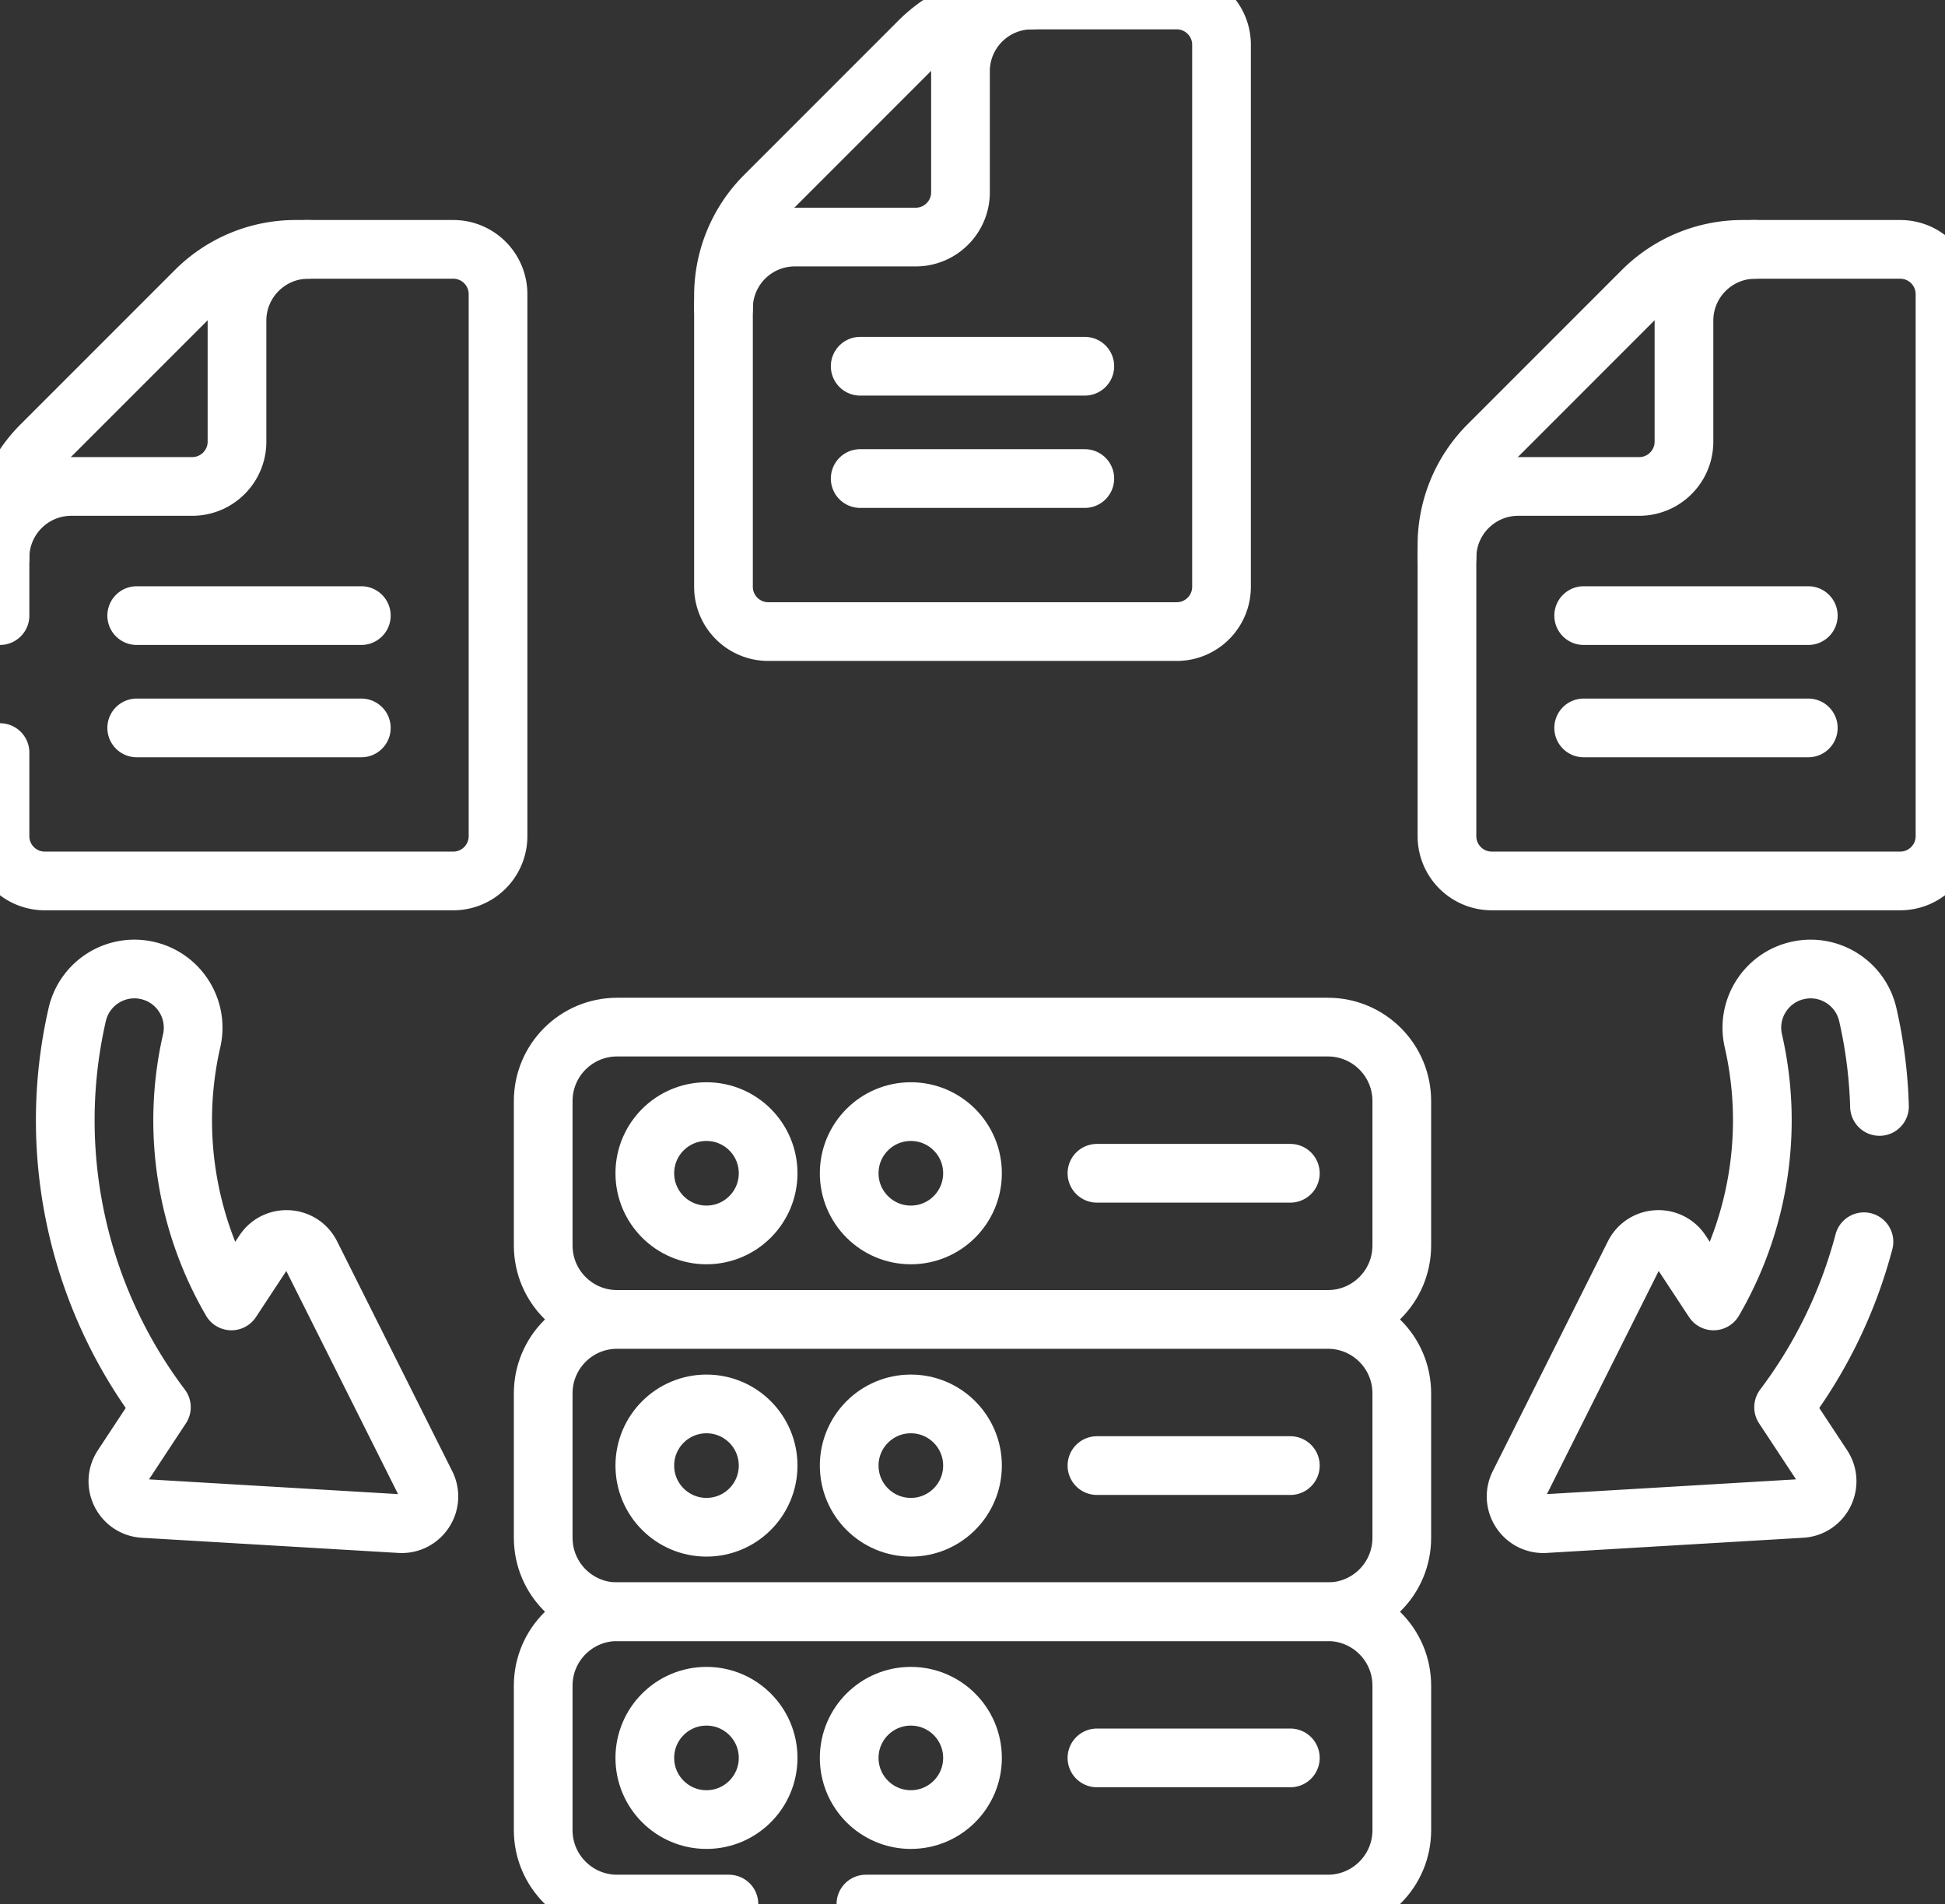
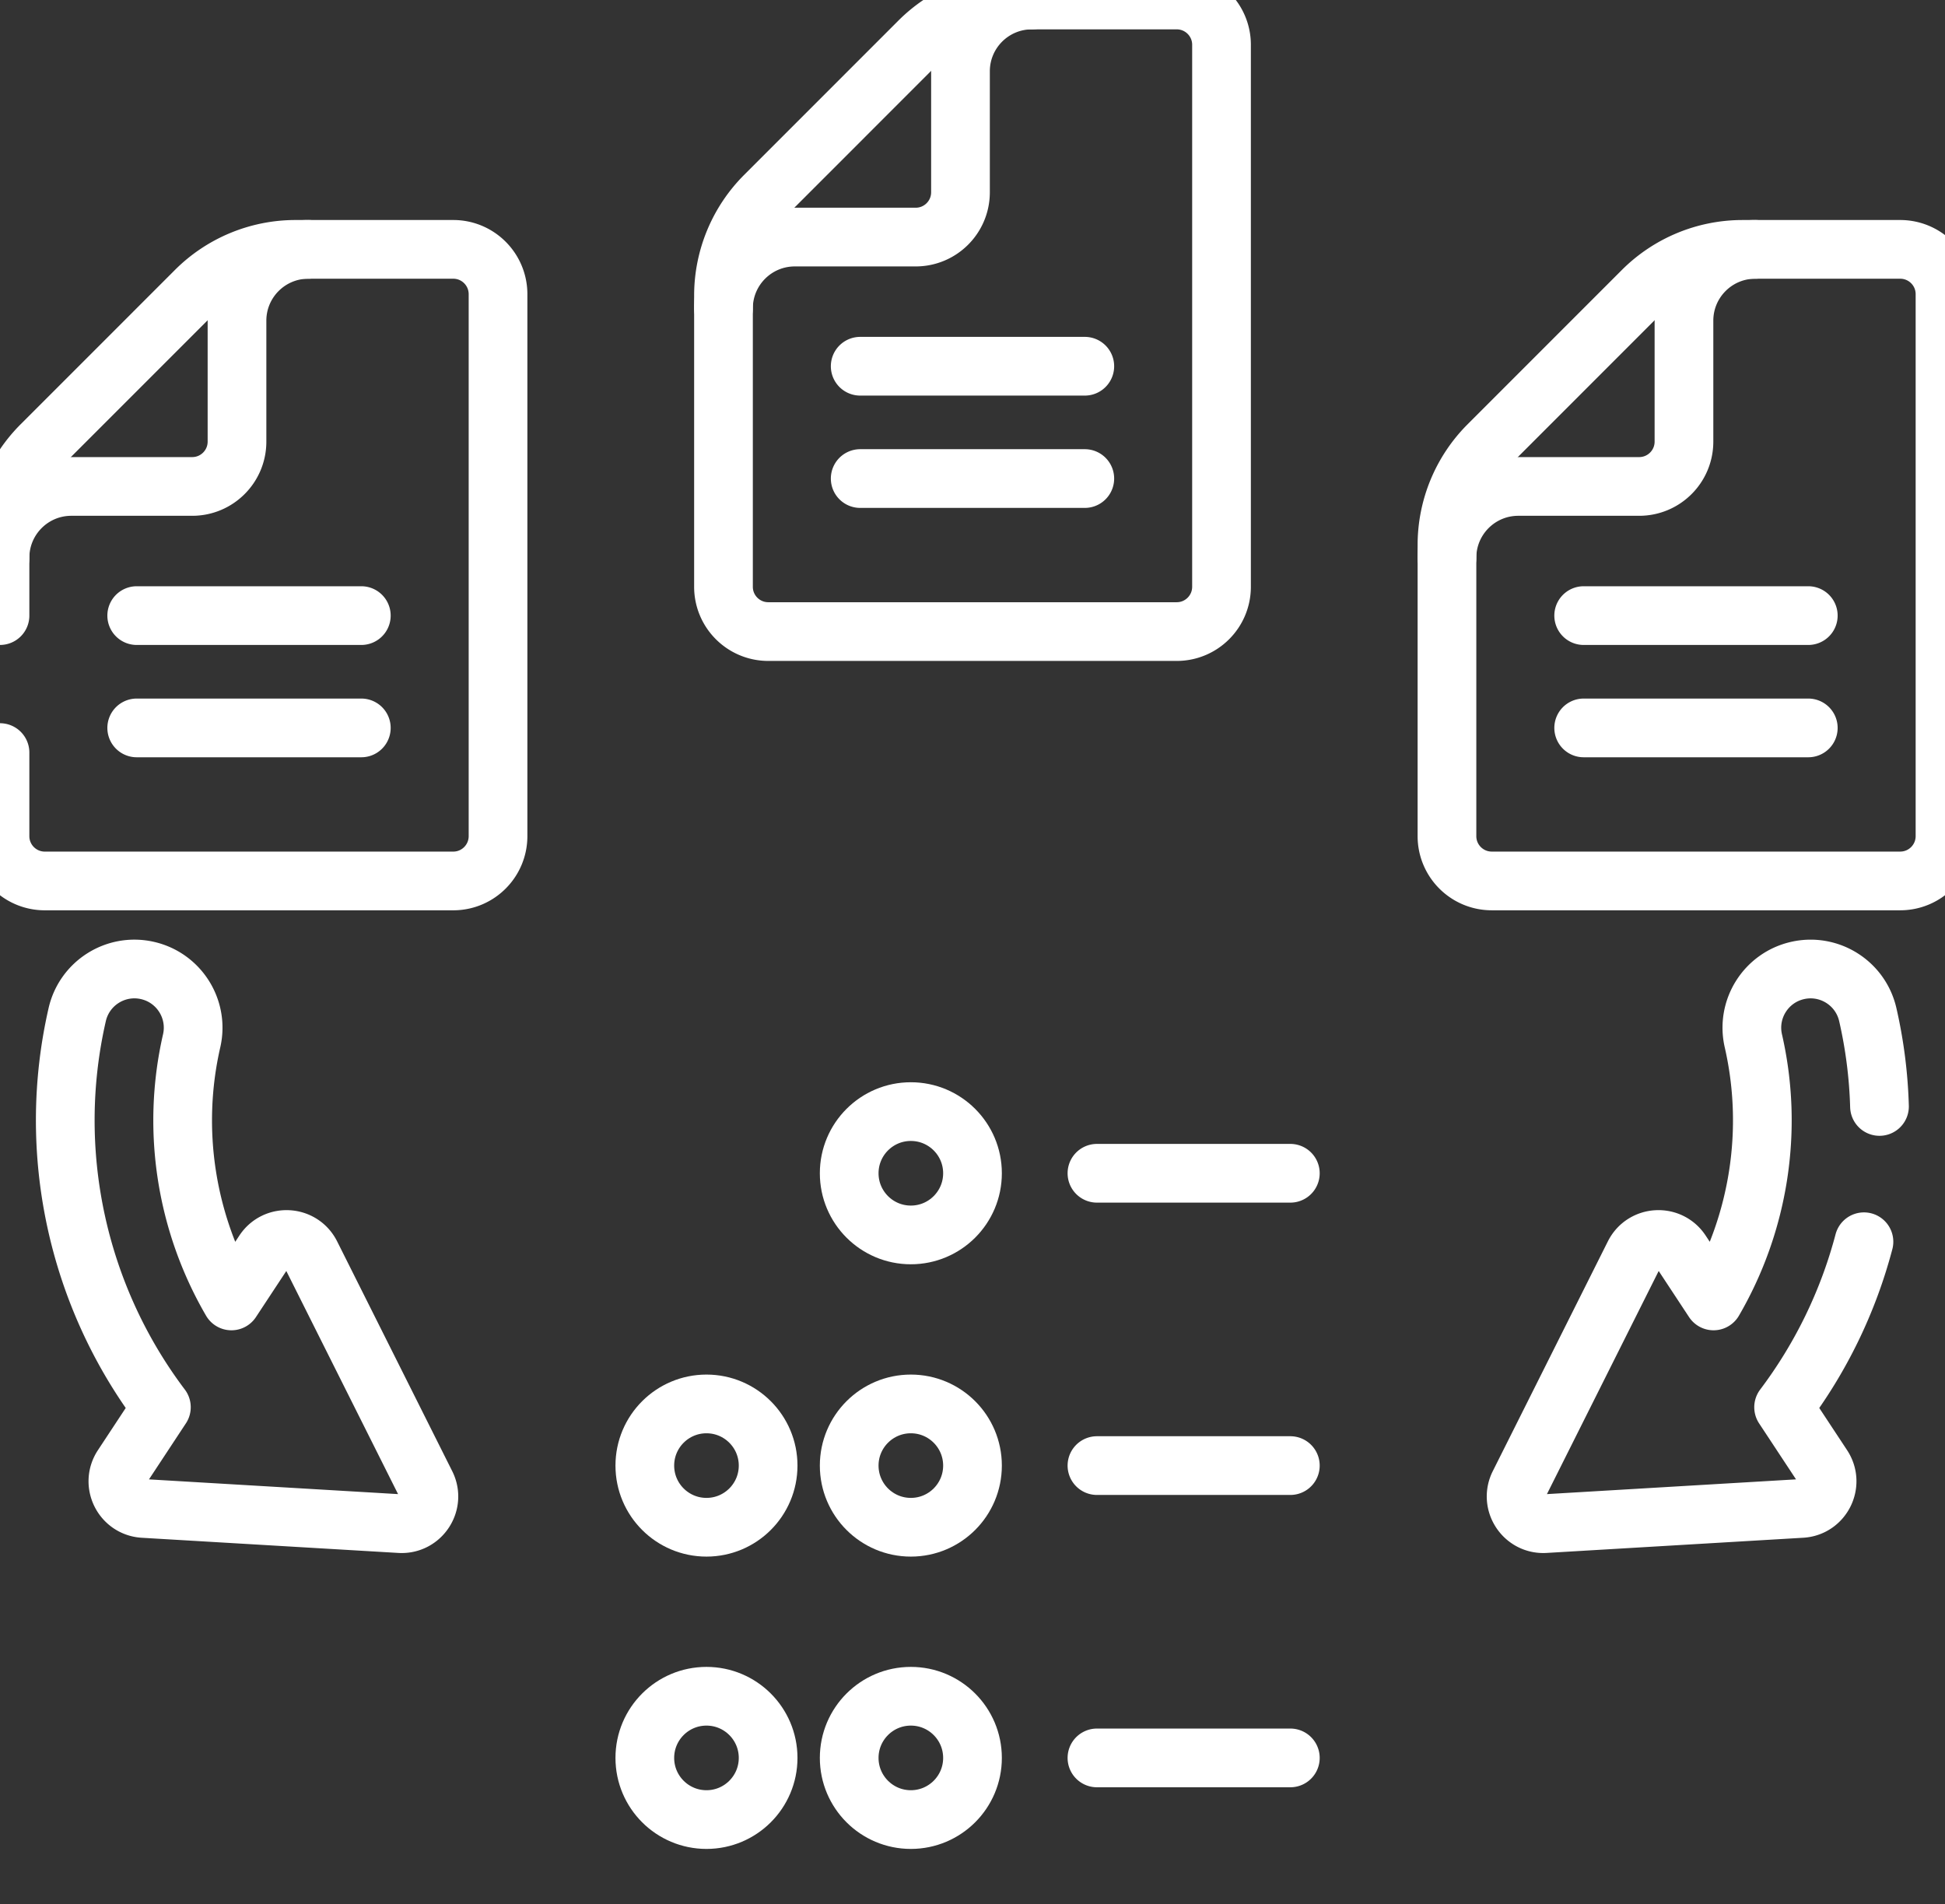
<svg xmlns="http://www.w3.org/2000/svg" viewBox="7.5 12.759 497 486.481">
  <rect x="7.5" y="12.759" width="497" height="486.481" fill="#333333" stroke="none" />
  <g>
-     <path d="M346.811 349.866H165.189c-10.43 0-18.885-8.455-18.885-18.885v-36.916c0-10.43 8.455-18.885 18.885-18.885h181.622c10.43 0 18.885 8.455 18.885 18.885v36.916c0 10.43-8.455 18.885-18.885 18.885zM346.811 424.553H165.189c-10.43 0-18.885-8.455-18.885-18.885v-36.916c0-10.43 8.455-18.885 18.885-18.885h181.622c10.43 0 18.885 8.455 18.885 18.885v36.916c0 10.43-8.455 18.885-18.885 18.885z" style="stroke-width:15;stroke-linecap:round;stroke-linejoin:round;stroke-miterlimit:10;" fill="none" stroke="#ffffff" stroke-width="15" stroke-linecap="round" stroke-linejoin="round" stroke-miterlimit="10" data-original="#000000" class="" opacity="1" />
-     <path d="M228.76 499.24h118.05c10.43 0 18.89-8.46 18.89-18.89v-36.91c0-10.43-8.46-18.89-18.89-18.89H165.19c-10.43 0-18.89 8.46-18.89 18.89v36.91c0 10.43 8.46 18.89 18.89 18.89h28.57" style="stroke-width:15;stroke-linecap:round;stroke-linejoin:round;stroke-miterlimit:10;" fill="none" stroke="#ffffff" stroke-width="15" stroke-linecap="round" stroke-linejoin="round" stroke-miterlimit="10" data-original="#000000" class="" opacity="1" />
-     <circle cx="188.023" cy="312.523" r="15.754" style="stroke-width:15;stroke-linecap:round;stroke-linejoin:round;stroke-miterlimit:10;" fill="none" stroke="#ffffff" stroke-width="15" stroke-linecap="round" stroke-linejoin="round" stroke-miterlimit="10" data-original="#000000" class="" opacity="1" />
    <circle cx="240.246" cy="312.523" r="15.754" style="stroke-width:15;stroke-linecap:round;stroke-linejoin:round;stroke-miterlimit:10;" fill="none" stroke="#ffffff" stroke-width="15" stroke-linecap="round" stroke-linejoin="round" stroke-miterlimit="10" data-original="#000000" class="" opacity="1" />
    <circle cx="188.023" cy="387.21" r="15.754" style="stroke-width:15;stroke-linecap:round;stroke-linejoin:round;stroke-miterlimit:10;" fill="none" stroke="#ffffff" stroke-width="15" stroke-linecap="round" stroke-linejoin="round" stroke-miterlimit="10" data-original="#000000" class="" opacity="1" />
    <circle cx="240.246" cy="387.21" r="15.754" style="stroke-width:15;stroke-linecap:round;stroke-linejoin:round;stroke-miterlimit:10;" fill="none" stroke="#ffffff" stroke-width="15" stroke-linecap="round" stroke-linejoin="round" stroke-miterlimit="10" data-original="#000000" class="" opacity="1" />
    <circle cx="188.023" cy="461.897" r="15.754" style="stroke-width:15;stroke-linecap:round;stroke-linejoin:round;stroke-miterlimit:10;" fill="none" stroke="#ffffff" stroke-width="15" stroke-linecap="round" stroke-linejoin="round" stroke-miterlimit="10" data-original="#000000" class="" opacity="1" />
    <circle cx="240.246" cy="461.897" r="15.754" style="stroke-width:15;stroke-linecap:round;stroke-linejoin:round;stroke-miterlimit:10;" fill="none" stroke="#ffffff" stroke-width="15" stroke-linecap="round" stroke-linejoin="round" stroke-miterlimit="10" data-original="#000000" class="" opacity="1" />
    <path d="M287.8 387.21h49.415M287.8 461.897h49.415M287.8 312.523h49.415M7.5 205.04v21.35c0 6.32 5.12 11.45 11.45 11.45h104.37c6.32 0 11.44-5.13 11.44-11.45V87.92c0-6.32-5.12-11.45-11.44-11.45h-40.3c-9.58 0-18.77 3.81-25.54 10.59l-39.4 39.4A36.103 36.103 0 0 0 7.5 152v18.04" style="stroke-width:15;stroke-linecap:round;stroke-linejoin:round;stroke-miterlimit:10;" fill="none" stroke="#ffffff" stroke-width="15" stroke-linecap="round" stroke-linejoin="round" stroke-miterlimit="10" data-original="#000000" class="" opacity="1" />
    <path d="M86.282 76.473c-10.064 0-18.223 8.159-18.223 18.223v30.902c0 6.321-5.124 11.446-11.446 11.446h-30.89c-10.064 0-18.223 8.159-18.223 18.223M42.434 170.042h57.393M42.434 198.738h57.393M319.631 24.206v138.472c0 6.321-5.124 11.446-11.446 11.446h-104.37c-6.321 0-11.446-5.124-11.446-11.446V88.291a36.126 36.126 0 0 1 10.578-25.541l39.401-39.408a36.124 36.124 0 0 1 25.545-10.583h40.291c6.322.001 11.447 5.125 11.447 11.447z" style="stroke-width:15;stroke-linecap:round;stroke-linejoin:round;stroke-miterlimit:10;" fill="none" stroke="#ffffff" stroke-width="15" stroke-linecap="round" stroke-linejoin="round" stroke-miterlimit="10" data-original="#000000" class="" opacity="1" />
    <path d="M271.152 12.76c-10.064 0-18.223 8.159-18.223 18.223v30.902c0 6.321-5.124 11.446-11.446 11.446h-30.891c-10.064 0-18.223 8.159-18.223 18.223M227.304 106.329h57.392M227.304 135.025h57.392M504.5 87.918V226.39c0 6.321-5.124 11.446-11.446 11.446h-104.37c-6.321 0-11.446-5.124-11.446-11.446v-74.386a36.126 36.126 0 0 1 10.578-25.541l39.401-39.408a36.124 36.124 0 0 1 25.545-10.583h40.291c6.323.001 11.447 5.125 11.447 11.446z" style="stroke-width:15;stroke-linecap:round;stroke-linejoin:round;stroke-miterlimit:10;" fill="none" stroke="#ffffff" stroke-width="15" stroke-linecap="round" stroke-linejoin="round" stroke-miterlimit="10" data-original="#000000" class="" opacity="1" />
    <path d="M456.021 76.473c-10.064 0-18.223 8.159-18.223 18.223v30.902c0 6.321-5.124 11.446-11.446 11.446h-30.891c-10.064 0-18.223 8.159-18.223 18.223M412.173 170.042h57.393M412.173 198.738h57.393M27.23 271.986c-8.032 35.035.008 71.832 21.508 100.309l-9.957 15.106c-2.945 4.468.052 10.448 5.393 10.763l65.549 3.876c5.341.316 9.021-5.268 6.625-10.051L86.94 333.282c-2.396-4.784-9.073-5.18-12.018-.712l-8.285 12.57c-11.576-19.88-15.39-43.661-10.165-66.45 1.851-8.075-3.194-16.121-11.269-17.973s-16.122 3.195-17.973 11.269zM487.76 295.45a120.18 120.18 0 0 0-2.99-23.46c-1.85-8.08-9.9-13.12-17.97-11.27-8.08 1.85-13.12 9.9-11.27 17.97 5.22 22.79 1.41 46.57-10.17 66.45l-8.28-12.57c-2.95-4.47-9.62-4.07-12.02.71l-29.41 58.71c-2.39 4.78 1.29 10.37 6.63 10.05l65.55-3.88c5.34-.31 8.33-6.29 5.39-10.76l-9.96-15.1a121.786 121.786 0 0 0 20.53-42.28" style="stroke-width:15;stroke-linecap:round;stroke-linejoin:round;stroke-miterlimit:10;" fill="none" stroke="#ffffff" stroke-width="15" stroke-linecap="round" stroke-linejoin="round" stroke-miterlimit="10" data-original="#000000" class="" opacity="1" />
  </g>
</svg>